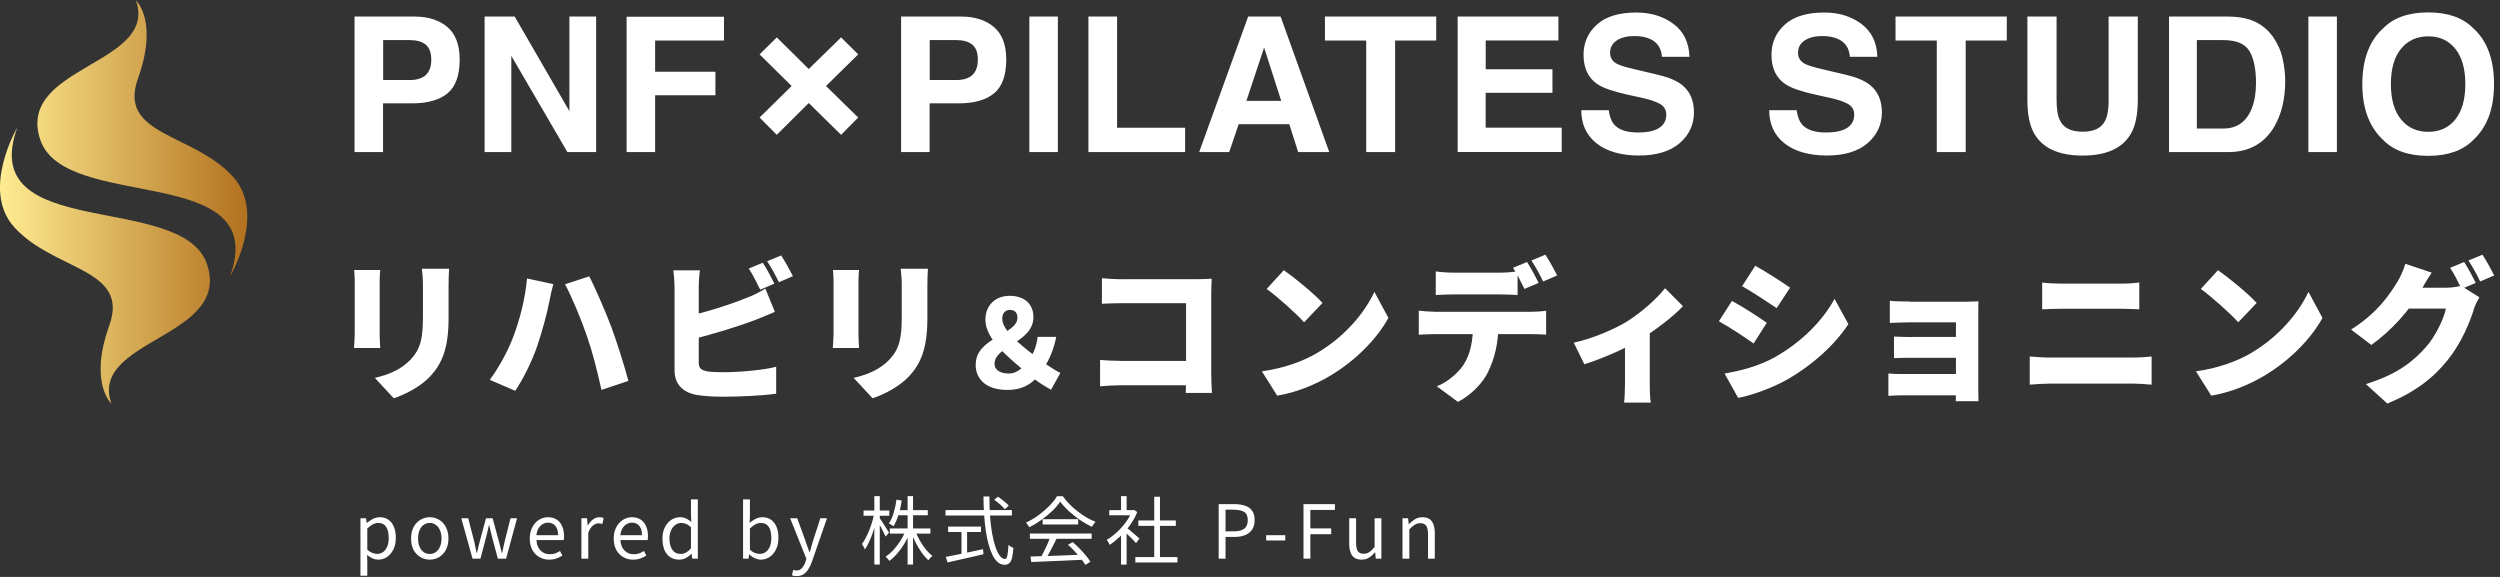
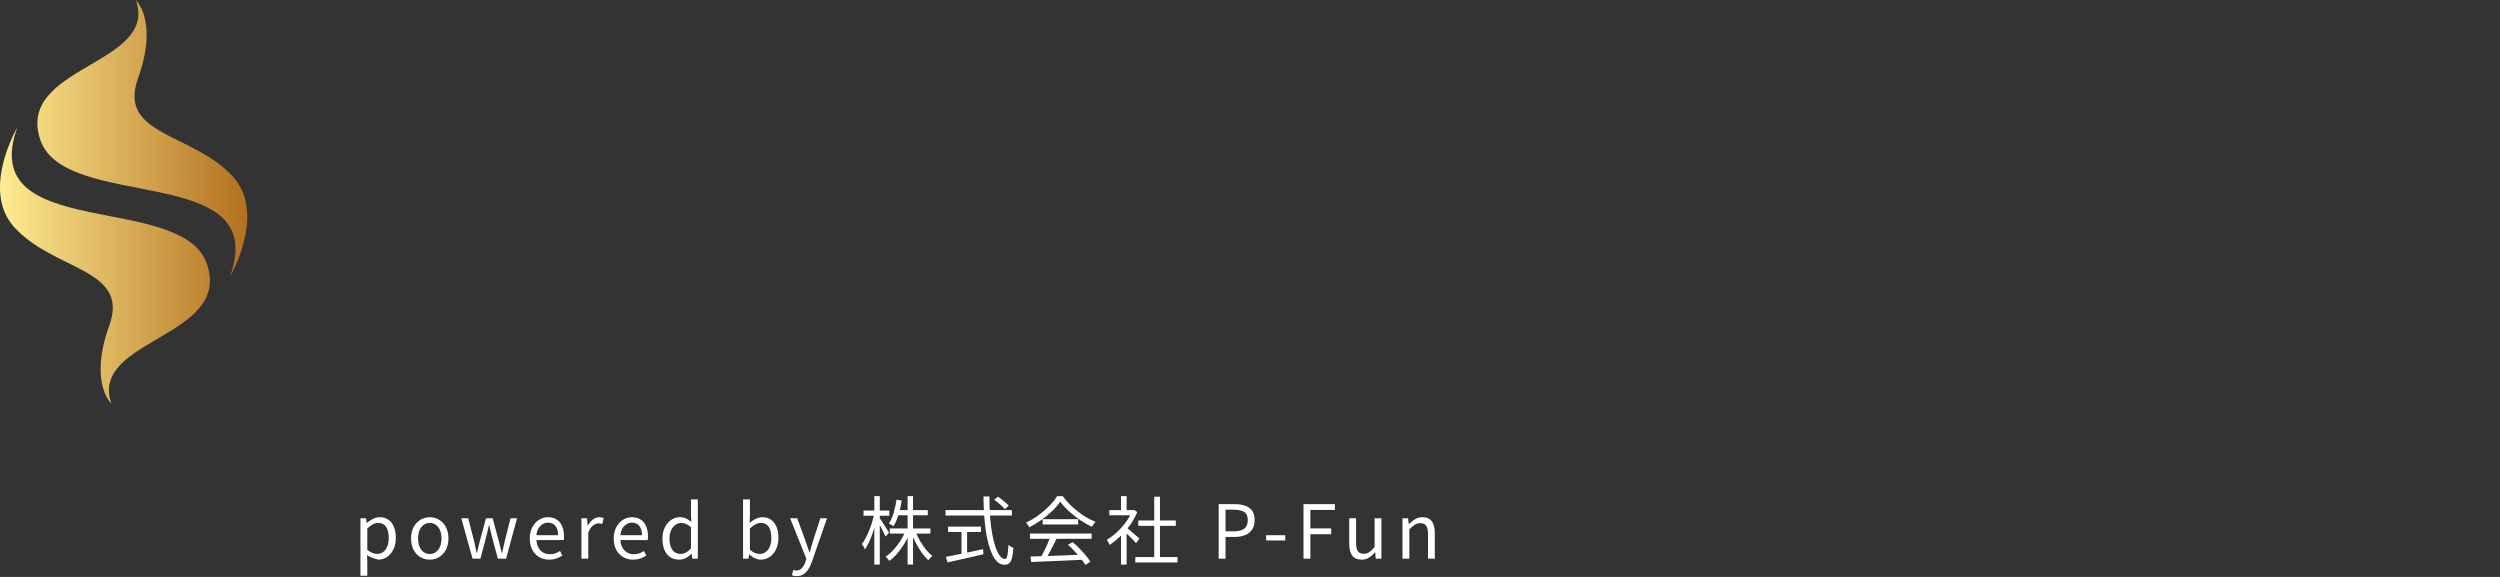
<svg xmlns="http://www.w3.org/2000/svg" width="403" height="93" viewBox="0 0 403 93" fill="none">
  <rect x="0" y="0" width="403" height="93" fill="#333333" stroke="none" />
-   <path d="M66.454 16.66H61.748V24.516H57.152V2.67H66.797C69.023 2.67 70.797 3.232 72.118 4.357C73.439 5.482 74.1 7.223 74.1 9.589C74.1 12.169 73.439 13.99 72.118 15.062C70.797 16.133 68.906 16.66 66.454 16.66ZM68.616 12.106C69.213 11.58 69.521 10.749 69.521 9.616C69.521 8.482 69.213 7.669 68.616 7.187C68.01 6.705 67.159 6.464 66.074 6.464H61.767V12.901H66.074C67.168 12.901 68.019 12.642 68.625 12.115L68.616 12.106ZM96.087 24.516H91.464L82.424 9V24.516H78.117V2.67H82.967L91.789 17.919V2.67H96.097V24.516H96.087ZM116.709 6.535H105.606V11.562H115.324V15.356H105.606V24.516H101.01V2.696H116.709V6.535ZM138.344 18.945L135.584 21.731L130.372 16.606L125.223 21.731L122.446 18.945L127.612 13.865L122.446 8.767L125.223 6.027L130.372 11.124L135.584 6.027L138.344 8.767L133.15 13.865L138.344 18.945ZM154.559 16.66H149.853V24.516H145.257V2.67H154.902C157.128 2.67 158.902 3.232 160.223 4.357C161.544 5.482 162.205 7.223 162.205 9.589C162.205 12.169 161.544 13.99 160.223 15.062C158.902 16.133 157.011 16.66 154.559 16.66ZM156.721 12.106C157.318 11.58 157.626 10.749 157.626 9.616C157.626 8.482 157.327 7.669 156.721 7.187C156.115 6.705 155.264 6.464 154.179 6.464H149.871V12.901H154.179C155.273 12.901 156.124 12.642 156.73 12.115L156.721 12.106ZM165.933 2.67H170.529V24.516H165.933V2.67ZM175.452 2.67H180.075V20.588H191.042V24.516H175.452V2.67ZM207.827 20.026H199.674L198.145 24.516H193.304L201.203 2.67H206.433L214.279 24.516H209.266L207.836 20.026H207.827ZM206.533 16.258L203.773 7.66L200.923 16.258H206.542H206.533ZM231.516 2.67V6.535H224.892V24.516H220.232V6.535H213.582V2.67H231.516ZM250.246 14.963H239.488V20.579H251.748V24.507H234.972V2.661H251.214V6.526H239.497V11.169H250.255V14.963H250.246ZM264.009 21.356C265.104 21.356 265.991 21.24 266.669 20.999C267.963 20.543 268.605 19.695 268.605 18.463C268.605 17.74 268.289 17.186 267.646 16.785C267.004 16.401 266 16.061 264.624 15.758L262.281 15.24C259.973 14.722 258.381 14.169 257.503 13.562C256.01 12.553 255.268 10.982 255.268 8.83C255.268 6.875 255.992 5.25 257.431 3.955C258.869 2.661 260.987 2.018 263.783 2.018C266.117 2.018 268.108 2.625 269.755 3.848C271.401 5.071 272.261 6.839 272.343 9.16H267.9C267.818 7.848 267.239 6.91 266.153 6.357C265.429 5.991 264.534 5.812 263.466 5.812C262.272 5.812 261.321 6.053 260.616 6.526C259.91 7 259.548 7.66 259.548 8.508C259.548 9.285 259.901 9.874 260.598 10.258C261.05 10.517 262.009 10.821 263.484 11.16L267.303 12.062C268.976 12.455 270.234 12.99 271.085 13.651C272.406 14.678 273.066 16.169 273.066 18.115C273.066 20.061 272.297 21.767 270.75 23.088C269.203 24.409 267.013 25.07 264.19 25.07C261.367 25.07 259.041 24.418 257.385 23.123C255.73 21.82 254.906 20.034 254.906 17.767H259.322C259.467 18.767 259.738 19.508 260.145 20.008C260.896 20.909 262.181 21.356 264.009 21.356ZM294.303 21.356C295.398 21.356 296.285 21.24 296.963 20.999C298.257 20.543 298.9 19.695 298.9 18.463C298.9 17.74 298.583 17.186 297.941 16.785C297.298 16.401 296.294 16.061 294.918 15.758L292.575 15.24C290.268 14.722 288.675 14.169 287.797 13.562C286.304 12.553 285.562 10.982 285.562 8.83C285.562 6.875 286.286 5.25 287.725 3.955C289.164 2.661 291.281 2.018 294.077 2.018C296.411 2.018 298.402 2.625 300.049 3.848C301.696 5.071 302.555 6.839 302.637 9.16H298.194C298.113 7.848 297.533 6.91 296.448 6.357C295.724 5.991 294.828 5.812 293.76 5.812C292.566 5.812 291.616 6.053 290.91 6.526C290.204 7 289.842 7.66 289.842 8.508C289.842 9.285 290.195 9.874 290.892 10.258C291.344 10.517 292.303 10.821 293.778 11.16L297.597 12.062C299.271 12.455 300.528 12.99 301.379 13.651C302.7 14.678 303.361 16.169 303.361 18.115C303.361 20.061 302.592 21.767 301.044 23.088C299.497 24.409 297.307 25.07 294.484 25.07C291.661 25.07 289.336 24.418 287.68 23.123C286.024 21.82 285.2 20.034 285.2 17.767H289.616C289.761 18.767 290.032 19.508 290.439 20.008C291.191 20.909 292.475 21.356 294.303 21.356ZM323.494 2.67V6.535H316.87V24.516H312.21V6.535H305.559V2.67H323.494ZM339.907 16.097V2.67H344.613V16.097C344.613 18.419 344.251 20.231 343.518 21.525C342.161 23.9 339.555 25.079 335.718 25.079C331.881 25.079 329.276 23.891 327.909 21.525C327.176 20.231 326.814 18.419 326.814 16.097V2.67H331.52V16.097C331.52 17.597 331.7 18.695 332.062 19.392C332.623 20.615 333.845 21.231 335.727 21.231C337.609 21.231 338.813 20.615 339.374 19.392C339.736 18.704 339.916 17.606 339.916 16.097H339.907ZM359.181 24.516H349.644V2.67H359.181C360.556 2.687 361.696 2.848 362.61 3.143C364.166 3.643 365.415 4.571 366.383 5.91C367.152 7 367.677 8.169 367.958 9.437C368.238 10.705 368.374 11.91 368.374 13.053C368.374 15.954 367.786 18.419 366.6 20.436C364.999 23.15 362.529 24.516 359.181 24.516ZM362.619 8.241C361.904 7.053 360.502 6.464 358.393 6.464H354.132V20.722H358.393C360.574 20.722 362.094 19.66 362.963 17.535C363.433 16.365 363.669 14.981 363.669 13.365C363.669 11.142 363.316 9.428 362.619 8.241ZM372.111 2.67H376.708V24.516H372.111V2.67ZM391.429 25.123C388.262 25.123 385.847 24.275 384.173 22.57C381.929 20.481 380.806 17.481 380.806 13.562C380.806 9.642 381.929 6.553 384.173 4.553C385.847 2.857 388.262 2 391.429 2C394.596 2 397.012 2.848 398.686 4.553C400.921 6.562 402.034 9.562 402.034 13.562C402.034 17.561 400.921 20.49 398.686 22.57C397.012 24.266 394.596 25.123 391.429 25.123ZM395.8 19.249C396.868 17.919 397.41 16.017 397.41 13.553C397.41 11.089 396.868 9.205 395.8 7.866C394.723 6.526 393.266 5.857 391.438 5.857C389.611 5.857 388.145 6.526 387.05 7.857C385.955 9.187 385.412 11.089 385.412 13.553C385.412 16.017 385.955 17.91 387.05 19.249C388.145 20.588 389.602 21.249 391.438 21.249C393.275 21.249 394.732 20.579 395.809 19.249H395.8Z" fill="white" />
-   <path d="M61.2 45.468V53.811C61.2 54.419 61.252 55.448 61.291 56.095H57.067C57.093 55.607 57.183 54.551 57.183 53.785V45.468C57.183 45.006 57.157 44.148 57.093 43.528H61.291C61.239 44.148 61.2 44.584 61.2 45.468ZM72.31 45.97V51.316C72.31 56.254 71.186 58.696 69.352 60.663C67.75 62.379 65.218 63.633 63.474 64.201L60.425 60.914C62.919 60.346 64.792 59.435 66.238 57.917C67.84 56.174 68.176 54.432 68.176 51.052V45.97C68.176 44.887 68.099 44.056 68.008 43.316H72.4C72.349 44.056 72.31 44.887 72.31 45.97ZM84.944 44.887L89.194 45.798C88.974 46.577 88.638 48.056 88.548 48.623C88.212 50.458 87.32 53.679 86.584 55.831C85.745 58.287 84.259 61.23 83.058 62.999L78.95 61.23C80.435 59.237 81.882 56.57 82.722 54.339C83.807 51.488 84.659 48.174 84.957 44.887H84.944ZM91.093 45.825L94.981 44.544C96.014 46.511 97.719 50.511 98.559 52.742C99.347 54.854 100.626 58.854 101.298 61.402L96.957 62.854C96.26 59.712 95.51 56.742 94.58 54.075C93.689 51.475 92.113 47.725 91.093 45.838V45.825ZM112.64 46.432V58.485C112.64 59.435 113.092 59.686 114.125 59.884C114.823 59.976 115.663 60.003 116.67 60.003C119.163 60.003 123.155 59.66 125.118 59.118V63.462C122.742 63.805 119.099 63.95 116.425 63.95C114.797 63.95 113.324 63.831 112.265 63.66C110.056 63.237 108.738 61.917 108.738 59.712V46.445C108.738 45.904 108.661 44.412 108.545 43.58H112.821C112.704 44.412 112.627 45.745 112.627 46.445L112.64 46.432ZM120.468 47.976C121.411 47.607 122.264 47.197 123.375 46.524L124.912 50.273C123.853 50.722 122.651 51.237 121.811 51.554C119.073 52.61 114.397 54.049 110.96 54.841L110.935 50.96C114.125 50.247 118.117 48.953 120.468 47.963V47.976ZM124.834 45.719L122.548 46.696C122.044 45.693 121.346 44.24 120.701 43.29L122.961 42.353C123.568 43.264 124.408 44.861 124.834 45.719ZM127.818 44.518L125.558 45.495C125.08 44.491 124.305 43.039 123.659 42.115L125.919 41.178C126.539 42.115 127.405 43.686 127.818 44.518ZM138.385 45.468V53.811C138.385 54.419 138.437 55.448 138.476 56.095H134.251C134.277 55.607 134.368 54.551 134.368 53.785V45.468C134.368 45.006 134.342 44.148 134.277 43.528H138.476C138.424 44.148 138.385 44.584 138.385 45.468ZM149.495 45.97V51.316C149.495 56.254 148.371 58.696 146.536 60.663C144.935 62.379 142.403 63.633 140.659 64.201L137.61 60.914C140.103 60.346 141.976 59.435 143.423 57.917C145.025 56.174 145.361 54.432 145.361 51.052V45.97C145.361 44.887 145.283 44.056 145.193 43.316H149.585C149.533 44.056 149.495 44.887 149.495 45.97ZM157.297 58.709C157.297 54.366 164.014 53.956 164.014 51.211C164.014 50.405 163.575 49.956 162.826 49.956C162.077 49.956 161.56 50.432 161.56 51.409C161.56 53.547 165.539 56.399 168.032 58.273C169.169 59.132 170.293 59.805 170.926 60.121L169.427 62.828C168.29 62.181 167.347 61.627 165.913 60.438C162.606 57.653 158.847 54.749 158.847 51.528C158.847 49.151 160.54 47.686 162.723 47.686C165.061 47.686 166.585 48.927 166.585 51.105C166.585 55.25 160.32 55.739 160.32 58.643C160.32 59.725 161.34 60.214 162.697 60.214C163.808 60.214 164.945 59.33 165.849 58.062C166.585 57.046 167.076 55.858 167.27 54.3H170.267C169.879 56.28 169.169 57.983 168.058 59.673C166.753 61.64 165.112 62.854 162.387 62.854C158.951 62.854 157.271 61.125 157.271 58.735L157.297 58.709ZM180.511 58.181H193.545V62.102H180.627C179.71 62.102 178.198 62.181 177.333 62.273V58.023C178.276 58.102 179.374 58.168 180.498 58.168L180.511 58.181ZM180.795 45.006H193.041C193.816 45.006 194.966 44.953 195.328 44.927C195.302 45.521 195.25 46.59 195.25 47.409V60.148C195.25 60.98 195.302 62.379 195.366 63.343H191.142C191.168 62.405 191.194 61.547 191.194 60.623V48.874H180.795C179.71 48.874 178.366 48.927 177.63 48.966V44.848C178.586 44.94 179.929 45.019 180.795 45.019V45.006ZM212.379 56.861C216.707 54.313 219.936 50.511 221.551 47.052L223.812 51.25C221.887 54.735 218.477 58.141 214.472 60.544C212.018 62.023 208.904 63.29 205.882 63.778L203.414 59.858C206.941 59.369 210.041 58.26 212.392 56.861H212.379ZM213.193 48.834L210.222 51.95C208.943 50.524 205.92 47.831 204.189 46.577L206.954 43.554C208.607 44.702 211.759 47.263 213.193 48.834ZM231.136 50.26H246.857C247.361 50.26 248.563 50.207 249.234 50.089V53.943C248.588 53.891 247.581 53.864 246.857 53.864H231.136C230.439 53.864 229.379 53.917 228.708 53.956V50.075C229.457 50.168 230.387 50.247 231.136 50.247V50.26ZM234.236 43.95H241.845C242.737 43.95 243.744 43.871 244.635 43.752V47.554C243.744 47.501 242.762 47.462 241.845 47.462H234.236C233.397 47.462 232.247 47.514 231.446 47.554V43.752C232.26 43.871 233.41 43.95 234.236 43.95ZM239.895 59.923C239.081 61.666 237.208 63.66 235.024 64.782L231.614 62.273C233.216 61.666 234.908 60.267 235.864 58.894C237.066 57.085 237.466 54.801 237.466 52.214L241.548 52.188C241.548 55.475 240.876 57.877 239.895 59.91V59.923ZM248.033 45.6L245.746 46.577C245.243 45.574 244.545 44.122 243.899 43.171L246.16 42.234C246.754 43.145 247.607 44.742 248.033 45.6ZM251.017 44.399L248.756 45.376C248.278 44.372 247.503 42.92 246.857 41.996L249.118 41.059C249.738 41.996 250.604 43.567 251.017 44.399ZM262.256 51.831C264.632 50.353 267.151 48.082 268.404 46.458L271.285 49.349C269.825 50.973 266.674 53.376 264.012 54.973C261.752 56.32 257.838 57.97 255.396 58.722L253.691 55.237C256.817 54.577 260.395 52.98 262.256 51.831ZM265.937 53.495V61.956C265.937 62.894 265.963 64.359 266.131 64.9H261.803C261.881 64.359 261.946 62.894 261.946 61.956V54.207L265.937 53.495ZM284.81 52.029L282.679 55.369C281.219 54.339 278.791 52.716 277.085 51.791L279.191 48.504C280.922 49.442 283.467 51.079 284.81 52.042V52.029ZM286.244 57.495C290.378 55.158 293.827 51.699 295.726 48.174L297.961 52.254C295.661 55.712 292.225 58.775 288.234 61.112C285.779 62.511 282.253 63.791 280.186 64.135L278.003 60.214C280.715 59.752 283.519 59.013 286.231 57.521L286.244 57.495ZM288.557 46.379L286.399 49.666C284.952 48.689 282.511 47.092 280.832 46.128L282.95 42.841C284.63 43.778 287.2 45.415 288.569 46.379H288.557ZM306.538 60.293H316.976V63.725H306.512C305.867 63.725 304.807 63.778 304.407 63.805V60.201C304.82 60.254 305.66 60.293 306.538 60.293ZM307.908 48.636H316.886C317.467 48.636 318.513 48.61 318.927 48.584C318.901 48.953 318.901 49.93 318.901 50.471V62.815C318.901 63.211 318.927 64.214 318.927 64.676H315.271C315.297 64.214 315.297 63.105 315.297 62.617V51.963H307.908C306.874 51.963 305.311 52.016 304.639 52.056V48.491C305.363 48.57 306.874 48.61 307.908 48.61V48.636ZM308.218 54.313H316.963V57.679H308.218C307.262 57.679 305.944 57.679 305.311 57.732V54.247C306.035 54.3 307.249 54.326 308.218 54.326V54.313ZM330.488 57.64H343.936C344.801 57.64 345.951 57.56 346.842 57.468V62.009C345.899 61.917 344.685 61.838 343.936 61.838H330.488C329.506 61.838 328.163 61.917 327.194 62.009V57.468C328.202 57.547 329.494 57.64 330.488 57.64ZM332.271 45.719H342.024C343.032 45.719 344.155 45.64 344.853 45.547V49.864C344.13 49.838 342.889 49.772 342.024 49.772H332.297C331.341 49.772 330.062 49.825 329.196 49.864V45.547C330.139 45.666 331.431 45.719 332.271 45.719ZM362.951 56.861C367.279 54.313 370.508 50.511 372.123 47.052L374.383 51.25C372.459 54.735 369.048 58.141 365.044 60.544C362.589 62.023 359.476 63.29 356.453 63.778L353.986 59.858C357.513 59.369 360.613 58.26 362.964 56.861H362.951ZM363.778 48.834L360.807 51.95C359.528 50.524 356.505 47.831 354.774 46.577L357.538 43.554C359.192 44.702 362.344 47.263 363.778 48.834ZM390.285 46.775C388.554 49.891 385.48 53.323 382.263 55.607L378.995 53.125C383.245 50.445 385.183 47.501 386.462 45.442C386.888 44.755 387.469 43.475 387.741 42.524L391.991 43.95C391.319 44.927 390.595 46.207 390.285 46.775ZM398.76 49.943C398.114 51.976 396.809 55.224 394.6 57.996C392.275 60.914 389.368 63.171 384.847 65.059L381.385 61.917C386.565 60.293 389.071 58.207 391.112 55.884C392.624 54.168 393.967 51.343 394.277 49.745H386.643L387.934 46.379H394.342C395.13 46.379 396.099 46.26 396.719 46.062L399.677 47.923C399.367 48.465 398.979 49.204 398.734 49.93L398.76 49.943ZM399.096 45.6L396.809 46.577C396.305 45.574 395.608 44.122 394.962 43.171L397.222 42.234C397.817 43.145 398.669 44.742 399.096 45.6ZM402.067 44.399L399.806 45.376C399.328 44.372 398.553 42.92 397.907 41.996L400.168 41.059C400.788 41.996 401.653 43.567 402.067 44.399Z" fill="white" />
  <path d="M17.62 52.474C20.948 43.212 8.692 43.713 2.279 36.601C-3.127 30.606 2.782 20.569 2.782 20.569C-3.915 39.126 29.472 30.78 33.388 42.631C37.305 54.483 14.308 54.649 17.951 65.059C17.951 65.059 14.289 61.736 17.617 52.474H17.62ZM21.915 0.059C25.558 10.469 2.561 10.635 6.477 22.486C10.394 34.338 43.781 25.991 37.084 44.548C37.084 44.548 42.993 34.512 37.587 28.517C31.174 21.405 18.917 21.903 22.246 12.643C25.574 3.381 21.912 0.059 21.912 0.059H21.915Z" fill="url(#paint0_linear_782_82)" />
-   <path d="M58.104 92.807V83.543H59.004L59.112 84.299H59.136C59.432 84.051 59.756 83.835 60.108 83.651C60.468 83.467 60.836 83.375 61.212 83.375C61.772 83.375 62.244 83.515 62.628 83.795C63.02 84.067 63.312 84.451 63.504 84.947C63.704 85.443 63.804 86.027 63.804 86.699C63.804 87.443 63.668 88.079 63.396 88.607C63.132 89.127 62.784 89.527 62.352 89.807C61.928 90.079 61.468 90.215 60.972 90.215C60.676 90.215 60.376 90.151 60.072 90.023C59.768 89.887 59.468 89.699 59.172 89.459L59.208 90.599V92.807H58.104ZM60.792 89.291C61.152 89.291 61.472 89.191 61.752 88.991C62.04 88.783 62.264 88.487 62.424 88.103C62.584 87.711 62.664 87.247 62.664 86.711C62.664 86.231 62.604 85.811 62.484 85.451C62.372 85.083 62.192 84.799 61.944 84.599C61.696 84.399 61.36 84.299 60.936 84.299C60.664 84.299 60.384 84.375 60.096 84.527C59.816 84.679 59.52 84.899 59.208 85.187V88.619C59.496 88.867 59.78 89.043 60.06 89.147C60.34 89.243 60.584 89.291 60.792 89.291ZM69.277 90.215C68.749 90.215 68.253 90.083 67.789 89.819C67.325 89.547 66.953 89.159 66.673 88.655C66.401 88.143 66.265 87.527 66.265 86.807C66.265 86.079 66.401 85.463 66.673 84.959C66.953 84.447 67.325 84.055 67.789 83.783C68.253 83.511 68.749 83.375 69.277 83.375C69.677 83.375 70.057 83.451 70.417 83.603C70.785 83.755 71.109 83.979 71.389 84.275C71.669 84.571 71.889 84.931 72.049 85.355C72.209 85.779 72.289 86.263 72.289 86.807C72.289 87.527 72.149 88.143 71.869 88.655C71.589 89.159 71.221 89.547 70.765 89.819C70.309 90.083 69.813 90.215 69.277 90.215ZM69.277 89.303C69.653 89.303 69.981 89.199 70.261 88.991C70.549 88.783 70.773 88.491 70.933 88.115C71.093 87.739 71.173 87.303 71.173 86.807C71.173 86.303 71.093 85.863 70.933 85.487C70.773 85.111 70.549 84.819 70.261 84.611C69.981 84.403 69.653 84.299 69.277 84.299C68.901 84.299 68.569 84.403 68.281 84.611C68.001 84.819 67.781 85.111 67.621 85.487C67.469 85.863 67.393 86.303 67.393 86.807C67.393 87.303 67.469 87.739 67.621 88.115C67.781 88.491 68.001 88.783 68.281 88.991C68.569 89.199 68.901 89.303 69.277 89.303ZM76.173 90.059L74.361 83.543H75.477L76.449 87.311C76.521 87.623 76.585 87.927 76.641 88.223C76.705 88.519 76.769 88.819 76.833 89.123H76.893C76.965 88.819 77.033 88.519 77.097 88.223C77.169 87.927 77.245 87.623 77.325 87.311L78.345 83.543H79.413L80.433 87.311C80.513 87.623 80.589 87.927 80.661 88.223C80.741 88.519 80.817 88.819 80.889 89.123H80.949C81.013 88.819 81.077 88.519 81.141 88.223C81.205 87.927 81.273 87.623 81.345 87.311L82.293 83.543H83.349L81.585 90.059H80.253L79.317 86.543C79.237 86.239 79.161 85.935 79.089 85.631C79.017 85.319 78.945 84.999 78.873 84.671H78.813C78.741 84.999 78.669 85.319 78.597 85.631C78.533 85.943 78.457 86.255 78.369 86.567L77.445 90.059H76.173ZM88.52 90.215C87.936 90.215 87.408 90.079 86.936 89.807C86.464 89.535 86.088 89.147 85.808 88.643C85.536 88.131 85.4 87.519 85.4 86.807C85.4 86.271 85.48 85.795 85.64 85.379C85.8 84.955 86.016 84.595 86.288 84.299C86.568 83.995 86.884 83.767 87.236 83.615C87.588 83.455 87.948 83.375 88.316 83.375C88.876 83.375 89.348 83.499 89.732 83.747C90.116 83.995 90.408 84.351 90.608 84.815C90.816 85.271 90.92 85.811 90.92 86.435C90.92 86.555 90.916 86.667 90.908 86.771C90.9 86.875 90.888 86.971 90.872 87.059H86.48C86.504 87.523 86.608 87.927 86.792 88.271C86.984 88.607 87.236 88.871 87.548 89.063C87.86 89.247 88.224 89.339 88.64 89.339C88.96 89.339 89.248 89.295 89.504 89.207C89.768 89.111 90.024 88.983 90.272 88.823L90.656 89.555C90.376 89.739 90.06 89.895 89.708 90.023C89.356 90.151 88.96 90.215 88.52 90.215ZM86.468 86.279H89.96C89.96 85.623 89.816 85.123 89.528 84.779C89.248 84.427 88.852 84.251 88.34 84.251C88.036 84.251 87.748 84.331 87.476 84.491C87.212 84.651 86.988 84.879 86.804 85.175C86.628 85.471 86.516 85.839 86.468 86.279ZM93.724 90.059V83.543H94.624L94.732 84.731H94.756C94.98 84.315 95.252 83.987 95.572 83.747C95.9 83.499 96.244 83.375 96.604 83.375C96.756 83.375 96.884 83.387 96.988 83.411C97.1 83.427 97.204 83.463 97.3 83.519L97.096 84.467C96.984 84.435 96.884 84.411 96.796 84.395C96.708 84.371 96.596 84.359 96.46 84.359C96.196 84.359 95.912 84.475 95.608 84.707C95.304 84.931 95.044 85.319 94.828 85.871V90.059H93.724ZM102.053 90.215C101.469 90.215 100.941 90.079 100.469 89.807C99.997 89.535 99.621 89.147 99.341 88.643C99.069 88.131 98.933 87.519 98.933 86.807C98.933 86.271 99.013 85.795 99.173 85.379C99.333 84.955 99.549 84.595 99.821 84.299C100.101 83.995 100.417 83.767 100.769 83.615C101.121 83.455 101.481 83.375 101.849 83.375C102.409 83.375 102.881 83.499 103.265 83.747C103.649 83.995 103.941 84.351 104.141 84.815C104.349 85.271 104.453 85.811 104.453 86.435C104.453 86.555 104.449 86.667 104.441 86.771C104.433 86.875 104.421 86.971 104.405 87.059H100.013C100.037 87.523 100.141 87.927 100.325 88.271C100.517 88.607 100.769 88.871 101.081 89.063C101.393 89.247 101.757 89.339 102.173 89.339C102.493 89.339 102.781 89.295 103.037 89.207C103.301 89.111 103.557 88.983 103.805 88.823L104.189 89.555C103.909 89.739 103.593 89.895 103.241 90.023C102.889 90.151 102.493 90.215 102.053 90.215ZM100.001 86.279H103.493C103.493 85.623 103.349 85.123 103.061 84.779C102.781 84.427 102.385 84.251 101.873 84.251C101.569 84.251 101.281 84.331 101.009 84.491C100.745 84.651 100.521 84.879 100.337 85.175C100.161 85.471 100.049 85.839 100.001 86.279ZM109.477 90.215C108.933 90.215 108.457 90.083 108.049 89.819C107.649 89.555 107.337 89.171 107.113 88.667C106.897 88.155 106.789 87.535 106.789 86.807C106.789 86.103 106.921 85.495 107.185 84.983C107.449 84.471 107.793 84.075 108.217 83.795C108.649 83.515 109.113 83.375 109.609 83.375C109.993 83.375 110.321 83.443 110.593 83.579C110.873 83.707 111.157 83.891 111.445 84.131L111.385 83.015V80.507H112.489V90.059H111.589L111.493 89.291H111.457C111.201 89.547 110.905 89.767 110.569 89.951C110.233 90.127 109.869 90.215 109.477 90.215ZM109.717 89.291C110.021 89.291 110.309 89.219 110.581 89.075C110.853 88.923 111.121 88.699 111.385 88.403V84.983C111.113 84.735 110.849 84.559 110.593 84.455C110.337 84.351 110.073 84.299 109.801 84.299C109.457 84.299 109.141 84.407 108.853 84.623C108.573 84.831 108.345 85.123 108.169 85.499C108.001 85.867 107.917 86.299 107.917 86.795C107.917 87.315 107.989 87.763 108.133 88.139C108.277 88.515 108.481 88.803 108.745 89.003C109.017 89.195 109.341 89.291 109.717 89.291ZM122.65 90.215C122.354 90.215 122.042 90.143 121.714 89.999C121.386 89.855 121.082 89.651 120.802 89.387H120.754L120.658 90.059H119.782V80.507H120.886V83.123L120.838 84.287C121.134 84.031 121.458 83.815 121.81 83.639C122.162 83.463 122.522 83.375 122.89 83.375C123.45 83.375 123.922 83.515 124.306 83.795C124.69 84.067 124.982 84.451 125.182 84.947C125.382 85.443 125.482 86.027 125.482 86.699C125.482 87.435 125.346 88.067 125.074 88.595C124.81 89.123 124.462 89.527 124.03 89.807C123.606 90.079 123.146 90.215 122.65 90.215ZM122.47 89.291C122.83 89.291 123.15 89.191 123.43 88.991C123.718 88.783 123.942 88.487 124.102 88.103C124.262 87.711 124.342 87.247 124.342 86.711C124.342 86.231 124.282 85.811 124.162 85.451C124.05 85.083 123.87 84.799 123.622 84.599C123.374 84.399 123.038 84.299 122.614 84.299C122.342 84.299 122.062 84.375 121.774 84.527C121.486 84.679 121.19 84.899 120.886 85.187V88.619C121.166 88.867 121.446 89.043 121.726 89.147C122.014 89.243 122.262 89.291 122.47 89.291ZM128.426 92.867C128.274 92.867 128.134 92.855 128.006 92.831C127.878 92.807 127.762 92.775 127.658 92.735L127.874 91.859C127.938 91.883 128.014 91.907 128.102 91.931C128.19 91.955 128.282 91.967 128.378 91.967C128.746 91.967 129.046 91.831 129.278 91.559C129.518 91.295 129.706 90.963 129.842 90.563L129.986 90.071L127.37 83.543H128.51L129.83 87.155C129.934 87.443 130.038 87.747 130.142 88.067C130.254 88.387 130.366 88.699 130.478 89.003H130.538C130.626 88.699 130.714 88.391 130.802 88.079C130.898 87.759 130.986 87.451 131.066 87.155L132.242 83.543H133.31L130.862 90.611C130.71 91.035 130.526 91.415 130.31 91.751C130.094 92.095 129.834 92.367 129.53 92.567C129.226 92.767 128.858 92.867 128.426 92.867ZM143.439 85.187H149.979V86.015H143.439V85.187ZM144.603 82.235H149.559V83.063H144.603V82.235ZM146.307 79.979H147.183V91.007H146.307V79.979ZM145.971 85.571L146.691 85.799C146.451 86.423 146.155 87.027 145.803 87.611C145.451 88.195 145.067 88.727 144.651 89.207C144.243 89.687 143.815 90.091 143.367 90.419C143.319 90.347 143.259 90.267 143.187 90.179C143.115 90.091 143.039 90.007 142.959 89.927C142.887 89.847 142.819 89.779 142.755 89.723C143.187 89.451 143.607 89.095 144.015 88.655C144.423 88.215 144.795 87.731 145.131 87.203C145.475 86.667 145.755 86.123 145.971 85.571ZM147.567 85.619C147.759 86.131 147.999 86.643 148.287 87.155C148.583 87.667 148.903 88.139 149.247 88.571C149.599 88.995 149.951 89.347 150.303 89.627C150.239 89.675 150.163 89.739 150.075 89.819C149.995 89.899 149.915 89.983 149.835 90.071C149.763 90.159 149.703 90.243 149.655 90.323C149.295 89.995 148.943 89.591 148.599 89.111C148.255 88.631 147.935 88.107 147.639 87.539C147.351 86.971 147.107 86.403 146.907 85.835L147.567 85.619ZM144.519 80.543L145.359 80.687C145.239 81.479 145.067 82.239 144.843 82.967C144.619 83.695 144.347 84.315 144.027 84.827C143.971 84.787 143.899 84.739 143.811 84.683C143.723 84.619 143.631 84.559 143.535 84.503C143.447 84.447 143.363 84.407 143.283 84.383C143.611 83.903 143.871 83.327 144.063 82.655C144.263 81.975 144.415 81.271 144.519 80.543ZM139.203 82.295H143.355V83.135H139.203V82.295ZM140.943 79.979H141.819V91.007H140.943V79.979ZM140.919 82.835L141.459 83.027C141.363 83.523 141.243 84.031 141.099 84.551C140.955 85.063 140.795 85.571 140.619 86.075C140.443 86.571 140.251 87.035 140.043 87.467C139.843 87.899 139.635 88.267 139.419 88.571C139.395 88.483 139.355 88.387 139.299 88.283C139.243 88.171 139.183 88.063 139.119 87.959C139.055 87.855 138.995 87.767 138.939 87.695C139.147 87.431 139.347 87.111 139.539 86.735C139.739 86.359 139.927 85.951 140.103 85.511C140.287 85.071 140.447 84.623 140.583 84.167C140.719 83.703 140.831 83.259 140.919 82.835ZM141.771 83.483C141.843 83.571 141.951 83.723 142.095 83.939C142.239 84.155 142.391 84.395 142.551 84.659C142.719 84.915 142.871 85.155 143.007 85.379C143.151 85.595 143.251 85.751 143.307 85.847L142.767 86.495C142.695 86.335 142.595 86.135 142.467 85.895C142.347 85.647 142.215 85.387 142.071 85.115C141.927 84.843 141.787 84.591 141.651 84.359C141.523 84.127 141.419 83.947 141.339 83.819L141.771 83.483ZM160.263 80.567L160.875 80.063C161.075 80.199 161.287 80.355 161.511 80.531C161.735 80.699 161.943 80.871 162.135 81.047C162.335 81.215 162.495 81.371 162.615 81.515L161.991 82.079C161.871 81.935 161.715 81.775 161.523 81.599C161.339 81.415 161.135 81.235 160.911 81.059C160.695 80.875 160.479 80.711 160.263 80.567ZM152.415 82.223H163.119V83.099H152.415V82.223ZM152.835 84.887H158.139V85.763H152.835V84.887ZM154.995 85.355H155.895V89.639H154.995V85.355ZM152.463 89.771C152.943 89.675 153.507 89.563 154.155 89.435C154.811 89.299 155.507 89.155 156.243 89.003C156.987 88.843 157.727 88.683 158.463 88.523L158.535 89.339C157.855 89.499 157.167 89.659 156.471 89.819C155.783 89.979 155.119 90.131 154.479 90.275C153.839 90.419 153.263 90.547 152.751 90.659L152.463 89.771ZM158.535 80.027H159.495C159.487 81.139 159.519 82.199 159.591 83.207C159.671 84.215 159.783 85.139 159.927 85.979C160.079 86.819 160.259 87.547 160.467 88.163C160.683 88.779 160.919 89.259 161.175 89.603C161.439 89.939 161.719 90.107 162.015 90.107C162.183 90.107 162.307 89.927 162.387 89.567C162.467 89.207 162.527 88.627 162.567 87.827C162.663 87.923 162.787 88.019 162.939 88.115C163.091 88.211 163.231 88.283 163.359 88.331C163.311 89.027 163.235 89.571 163.131 89.963C163.027 90.355 162.879 90.631 162.687 90.791C162.503 90.959 162.255 91.043 161.943 91.043C161.543 91.043 161.179 90.907 160.851 90.635C160.531 90.363 160.247 89.979 159.999 89.483C159.751 88.979 159.535 88.391 159.351 87.719C159.167 87.039 159.015 86.291 158.895 85.475C158.783 84.651 158.695 83.779 158.631 82.859C158.575 81.939 158.543 80.995 158.535 80.027ZM166.119 89.711C166.823 89.687 167.639 89.663 168.567 89.639C169.503 89.607 170.495 89.571 171.543 89.531C172.591 89.491 173.635 89.447 174.675 89.399L174.651 90.227C173.643 90.275 172.627 90.323 171.603 90.371C170.579 90.419 169.607 90.459 168.687 90.491C167.767 90.531 166.951 90.567 166.239 90.599L166.119 89.711ZM166.023 86.003H175.971V86.855H166.023V86.003ZM168.075 83.699H173.799V84.539H168.075V83.699ZM169.311 86.543L170.319 86.831C170.135 87.207 169.935 87.607 169.719 88.031C169.511 88.447 169.299 88.851 169.083 89.243C168.875 89.635 168.671 89.983 168.471 90.287L167.679 90.011C167.871 89.699 168.067 89.339 168.267 88.931C168.475 88.523 168.671 88.111 168.855 87.695C169.039 87.271 169.191 86.887 169.311 86.543ZM172.155 87.815L172.923 87.395C173.299 87.707 173.667 88.051 174.027 88.427C174.395 88.803 174.731 89.175 175.035 89.543C175.339 89.911 175.583 90.247 175.767 90.551L174.963 91.055C174.779 90.751 174.535 90.411 174.231 90.035C173.927 89.651 173.595 89.263 173.235 88.871C172.883 88.479 172.523 88.127 172.155 87.815ZM170.907 80.867C170.587 81.347 170.163 81.843 169.635 82.355C169.115 82.859 168.535 83.339 167.895 83.795C167.263 84.251 166.607 84.651 165.927 84.995C165.887 84.915 165.835 84.831 165.771 84.743C165.715 84.655 165.651 84.567 165.579 84.479C165.515 84.391 165.451 84.315 165.387 84.251C166.083 83.923 166.751 83.527 167.391 83.063C168.039 82.591 168.623 82.091 169.143 81.563C169.671 81.027 170.087 80.503 170.391 79.991H171.327C171.647 80.439 172.011 80.871 172.419 81.287C172.827 81.695 173.263 82.079 173.727 82.439C174.191 82.799 174.663 83.123 175.143 83.411C175.631 83.691 176.115 83.927 176.595 84.119C176.491 84.231 176.387 84.363 176.283 84.515C176.187 84.659 176.095 84.795 176.007 84.923C175.391 84.627 174.759 84.263 174.111 83.831C173.471 83.391 172.871 82.915 172.311 82.403C171.751 81.891 171.283 81.379 170.907 80.867ZM183.015 89.795H189.807V90.671H183.015V89.795ZM183.495 83.903H189.543V84.767H183.495V83.903ZM186.063 80.075H186.987V90.215H186.063V80.075ZM178.815 82.235H182.799V83.063H178.815V82.235ZM180.711 85.823L181.611 84.767V91.019H180.711V85.823ZM180.711 79.979H181.611V82.643H180.711V79.979ZM181.527 84.995C181.631 85.067 181.783 85.187 181.983 85.355C182.183 85.523 182.399 85.707 182.631 85.907C182.863 86.099 183.075 86.279 183.267 86.447C183.459 86.615 183.595 86.739 183.675 86.819L183.123 87.551C183.019 87.423 182.875 87.263 182.691 87.071C182.507 86.879 182.307 86.679 182.091 86.471C181.883 86.263 181.683 86.071 181.491 85.895C181.299 85.711 181.139 85.567 181.011 85.463L181.527 84.995ZM182.463 82.235H182.655L182.823 82.199L183.327 82.535C183.031 83.271 182.643 83.975 182.163 84.647C181.683 85.311 181.155 85.915 180.579 86.459C180.011 87.003 179.443 87.463 178.875 87.839C178.843 87.751 178.799 87.655 178.743 87.551C178.687 87.447 178.627 87.347 178.563 87.251C178.507 87.155 178.455 87.079 178.407 87.023C178.951 86.703 179.487 86.303 180.015 85.823C180.543 85.335 181.023 84.799 181.455 84.215C181.895 83.623 182.231 83.023 182.463 82.415V82.235ZM196.451 90.059V81.263H198.959C199.615 81.263 200.191 81.347 200.687 81.515C201.183 81.675 201.567 81.943 201.839 82.319C202.111 82.695 202.247 83.203 202.247 83.843C202.247 84.459 202.111 84.967 201.839 85.367C201.567 85.767 201.187 86.067 200.699 86.267C200.211 86.459 199.647 86.555 199.007 86.555H197.555V90.059H196.451ZM197.555 85.655H198.863C199.631 85.655 200.203 85.511 200.579 85.223C200.955 84.935 201.143 84.475 201.143 83.843C201.143 83.203 200.947 82.763 200.555 82.523C200.171 82.283 199.591 82.163 198.815 82.163H197.555V85.655ZM204.104 87.119V86.279H207.188V87.119H204.104ZM210.125 90.059V81.263H215.189V82.199H211.229V85.175H214.589V86.111H211.229V90.059H210.125ZM219.5 90.215C218.812 90.215 218.304 89.999 217.976 89.567C217.656 89.135 217.496 88.503 217.496 87.671V83.543H218.6V87.539C218.6 88.139 218.696 88.579 218.888 88.859C219.08 89.131 219.392 89.267 219.824 89.267C220.16 89.267 220.46 89.179 220.724 89.003C220.988 88.827 221.276 88.547 221.588 88.163V83.543H222.68V90.059H221.768L221.684 89.039H221.648C221.344 89.391 221.02 89.675 220.676 89.891C220.34 90.107 219.948 90.215 219.5 90.215ZM226.081 90.059V83.543H226.981L227.089 84.491H227.113C227.425 84.179 227.753 83.915 228.097 83.699C228.449 83.483 228.849 83.375 229.297 83.375C229.985 83.375 230.489 83.595 230.809 84.035C231.129 84.467 231.289 85.099 231.289 85.931V90.059H230.197V86.075C230.197 85.459 230.097 85.015 229.897 84.743C229.705 84.471 229.393 84.335 228.961 84.335C228.625 84.335 228.325 84.419 228.061 84.587C227.797 84.755 227.505 85.003 227.185 85.331V90.059H226.081Z" fill="white" />
+   <path d="M58.104 92.807V83.543H59.004L59.112 84.299H59.136C59.432 84.051 59.756 83.835 60.108 83.651C60.468 83.467 60.836 83.375 61.212 83.375C61.772 83.375 62.244 83.515 62.628 83.795C63.02 84.067 63.312 84.451 63.504 84.947C63.704 85.443 63.804 86.027 63.804 86.699C63.804 87.443 63.668 88.079 63.396 88.607C63.132 89.127 62.784 89.527 62.352 89.807C61.928 90.079 61.468 90.215 60.972 90.215C59.768 89.887 59.468 89.699 59.172 89.459L59.208 90.599V92.807H58.104ZM60.792 89.291C61.152 89.291 61.472 89.191 61.752 88.991C62.04 88.783 62.264 88.487 62.424 88.103C62.584 87.711 62.664 87.247 62.664 86.711C62.664 86.231 62.604 85.811 62.484 85.451C62.372 85.083 62.192 84.799 61.944 84.599C61.696 84.399 61.36 84.299 60.936 84.299C60.664 84.299 60.384 84.375 60.096 84.527C59.816 84.679 59.52 84.899 59.208 85.187V88.619C59.496 88.867 59.78 89.043 60.06 89.147C60.34 89.243 60.584 89.291 60.792 89.291ZM69.277 90.215C68.749 90.215 68.253 90.083 67.789 89.819C67.325 89.547 66.953 89.159 66.673 88.655C66.401 88.143 66.265 87.527 66.265 86.807C66.265 86.079 66.401 85.463 66.673 84.959C66.953 84.447 67.325 84.055 67.789 83.783C68.253 83.511 68.749 83.375 69.277 83.375C69.677 83.375 70.057 83.451 70.417 83.603C70.785 83.755 71.109 83.979 71.389 84.275C71.669 84.571 71.889 84.931 72.049 85.355C72.209 85.779 72.289 86.263 72.289 86.807C72.289 87.527 72.149 88.143 71.869 88.655C71.589 89.159 71.221 89.547 70.765 89.819C70.309 90.083 69.813 90.215 69.277 90.215ZM69.277 89.303C69.653 89.303 69.981 89.199 70.261 88.991C70.549 88.783 70.773 88.491 70.933 88.115C71.093 87.739 71.173 87.303 71.173 86.807C71.173 86.303 71.093 85.863 70.933 85.487C70.773 85.111 70.549 84.819 70.261 84.611C69.981 84.403 69.653 84.299 69.277 84.299C68.901 84.299 68.569 84.403 68.281 84.611C68.001 84.819 67.781 85.111 67.621 85.487C67.469 85.863 67.393 86.303 67.393 86.807C67.393 87.303 67.469 87.739 67.621 88.115C67.781 88.491 68.001 88.783 68.281 88.991C68.569 89.199 68.901 89.303 69.277 89.303ZM76.173 90.059L74.361 83.543H75.477L76.449 87.311C76.521 87.623 76.585 87.927 76.641 88.223C76.705 88.519 76.769 88.819 76.833 89.123H76.893C76.965 88.819 77.033 88.519 77.097 88.223C77.169 87.927 77.245 87.623 77.325 87.311L78.345 83.543H79.413L80.433 87.311C80.513 87.623 80.589 87.927 80.661 88.223C80.741 88.519 80.817 88.819 80.889 89.123H80.949C81.013 88.819 81.077 88.519 81.141 88.223C81.205 87.927 81.273 87.623 81.345 87.311L82.293 83.543H83.349L81.585 90.059H80.253L79.317 86.543C79.237 86.239 79.161 85.935 79.089 85.631C79.017 85.319 78.945 84.999 78.873 84.671H78.813C78.741 84.999 78.669 85.319 78.597 85.631C78.533 85.943 78.457 86.255 78.369 86.567L77.445 90.059H76.173ZM88.52 90.215C87.936 90.215 87.408 90.079 86.936 89.807C86.464 89.535 86.088 89.147 85.808 88.643C85.536 88.131 85.4 87.519 85.4 86.807C85.4 86.271 85.48 85.795 85.64 85.379C85.8 84.955 86.016 84.595 86.288 84.299C86.568 83.995 86.884 83.767 87.236 83.615C87.588 83.455 87.948 83.375 88.316 83.375C88.876 83.375 89.348 83.499 89.732 83.747C90.116 83.995 90.408 84.351 90.608 84.815C90.816 85.271 90.92 85.811 90.92 86.435C90.92 86.555 90.916 86.667 90.908 86.771C90.9 86.875 90.888 86.971 90.872 87.059H86.48C86.504 87.523 86.608 87.927 86.792 88.271C86.984 88.607 87.236 88.871 87.548 89.063C87.86 89.247 88.224 89.339 88.64 89.339C88.96 89.339 89.248 89.295 89.504 89.207C89.768 89.111 90.024 88.983 90.272 88.823L90.656 89.555C90.376 89.739 90.06 89.895 89.708 90.023C89.356 90.151 88.96 90.215 88.52 90.215ZM86.468 86.279H89.96C89.96 85.623 89.816 85.123 89.528 84.779C89.248 84.427 88.852 84.251 88.34 84.251C88.036 84.251 87.748 84.331 87.476 84.491C87.212 84.651 86.988 84.879 86.804 85.175C86.628 85.471 86.516 85.839 86.468 86.279ZM93.724 90.059V83.543H94.624L94.732 84.731H94.756C94.98 84.315 95.252 83.987 95.572 83.747C95.9 83.499 96.244 83.375 96.604 83.375C96.756 83.375 96.884 83.387 96.988 83.411C97.1 83.427 97.204 83.463 97.3 83.519L97.096 84.467C96.984 84.435 96.884 84.411 96.796 84.395C96.708 84.371 96.596 84.359 96.46 84.359C96.196 84.359 95.912 84.475 95.608 84.707C95.304 84.931 95.044 85.319 94.828 85.871V90.059H93.724ZM102.053 90.215C101.469 90.215 100.941 90.079 100.469 89.807C99.997 89.535 99.621 89.147 99.341 88.643C99.069 88.131 98.933 87.519 98.933 86.807C98.933 86.271 99.013 85.795 99.173 85.379C99.333 84.955 99.549 84.595 99.821 84.299C100.101 83.995 100.417 83.767 100.769 83.615C101.121 83.455 101.481 83.375 101.849 83.375C102.409 83.375 102.881 83.499 103.265 83.747C103.649 83.995 103.941 84.351 104.141 84.815C104.349 85.271 104.453 85.811 104.453 86.435C104.453 86.555 104.449 86.667 104.441 86.771C104.433 86.875 104.421 86.971 104.405 87.059H100.013C100.037 87.523 100.141 87.927 100.325 88.271C100.517 88.607 100.769 88.871 101.081 89.063C101.393 89.247 101.757 89.339 102.173 89.339C102.493 89.339 102.781 89.295 103.037 89.207C103.301 89.111 103.557 88.983 103.805 88.823L104.189 89.555C103.909 89.739 103.593 89.895 103.241 90.023C102.889 90.151 102.493 90.215 102.053 90.215ZM100.001 86.279H103.493C103.493 85.623 103.349 85.123 103.061 84.779C102.781 84.427 102.385 84.251 101.873 84.251C101.569 84.251 101.281 84.331 101.009 84.491C100.745 84.651 100.521 84.879 100.337 85.175C100.161 85.471 100.049 85.839 100.001 86.279ZM109.477 90.215C108.933 90.215 108.457 90.083 108.049 89.819C107.649 89.555 107.337 89.171 107.113 88.667C106.897 88.155 106.789 87.535 106.789 86.807C106.789 86.103 106.921 85.495 107.185 84.983C107.449 84.471 107.793 84.075 108.217 83.795C108.649 83.515 109.113 83.375 109.609 83.375C109.993 83.375 110.321 83.443 110.593 83.579C110.873 83.707 111.157 83.891 111.445 84.131L111.385 83.015V80.507H112.489V90.059H111.589L111.493 89.291H111.457C111.201 89.547 110.905 89.767 110.569 89.951C110.233 90.127 109.869 90.215 109.477 90.215ZM109.717 89.291C110.021 89.291 110.309 89.219 110.581 89.075C110.853 88.923 111.121 88.699 111.385 88.403V84.983C111.113 84.735 110.849 84.559 110.593 84.455C110.337 84.351 110.073 84.299 109.801 84.299C109.457 84.299 109.141 84.407 108.853 84.623C108.573 84.831 108.345 85.123 108.169 85.499C108.001 85.867 107.917 86.299 107.917 86.795C107.917 87.315 107.989 87.763 108.133 88.139C108.277 88.515 108.481 88.803 108.745 89.003C109.017 89.195 109.341 89.291 109.717 89.291ZM122.65 90.215C122.354 90.215 122.042 90.143 121.714 89.999C121.386 89.855 121.082 89.651 120.802 89.387H120.754L120.658 90.059H119.782V80.507H120.886V83.123L120.838 84.287C121.134 84.031 121.458 83.815 121.81 83.639C122.162 83.463 122.522 83.375 122.89 83.375C123.45 83.375 123.922 83.515 124.306 83.795C124.69 84.067 124.982 84.451 125.182 84.947C125.382 85.443 125.482 86.027 125.482 86.699C125.482 87.435 125.346 88.067 125.074 88.595C124.81 89.123 124.462 89.527 124.03 89.807C123.606 90.079 123.146 90.215 122.65 90.215ZM122.47 89.291C122.83 89.291 123.15 89.191 123.43 88.991C123.718 88.783 123.942 88.487 124.102 88.103C124.262 87.711 124.342 87.247 124.342 86.711C124.342 86.231 124.282 85.811 124.162 85.451C124.05 85.083 123.87 84.799 123.622 84.599C123.374 84.399 123.038 84.299 122.614 84.299C122.342 84.299 122.062 84.375 121.774 84.527C121.486 84.679 121.19 84.899 120.886 85.187V88.619C121.166 88.867 121.446 89.043 121.726 89.147C122.014 89.243 122.262 89.291 122.47 89.291ZM128.426 92.867C128.274 92.867 128.134 92.855 128.006 92.831C127.878 92.807 127.762 92.775 127.658 92.735L127.874 91.859C127.938 91.883 128.014 91.907 128.102 91.931C128.19 91.955 128.282 91.967 128.378 91.967C128.746 91.967 129.046 91.831 129.278 91.559C129.518 91.295 129.706 90.963 129.842 90.563L129.986 90.071L127.37 83.543H128.51L129.83 87.155C129.934 87.443 130.038 87.747 130.142 88.067C130.254 88.387 130.366 88.699 130.478 89.003H130.538C130.626 88.699 130.714 88.391 130.802 88.079C130.898 87.759 130.986 87.451 131.066 87.155L132.242 83.543H133.31L130.862 90.611C130.71 91.035 130.526 91.415 130.31 91.751C130.094 92.095 129.834 92.367 129.53 92.567C129.226 92.767 128.858 92.867 128.426 92.867ZM143.439 85.187H149.979V86.015H143.439V85.187ZM144.603 82.235H149.559V83.063H144.603V82.235ZM146.307 79.979H147.183V91.007H146.307V79.979ZM145.971 85.571L146.691 85.799C146.451 86.423 146.155 87.027 145.803 87.611C145.451 88.195 145.067 88.727 144.651 89.207C144.243 89.687 143.815 90.091 143.367 90.419C143.319 90.347 143.259 90.267 143.187 90.179C143.115 90.091 143.039 90.007 142.959 89.927C142.887 89.847 142.819 89.779 142.755 89.723C143.187 89.451 143.607 89.095 144.015 88.655C144.423 88.215 144.795 87.731 145.131 87.203C145.475 86.667 145.755 86.123 145.971 85.571ZM147.567 85.619C147.759 86.131 147.999 86.643 148.287 87.155C148.583 87.667 148.903 88.139 149.247 88.571C149.599 88.995 149.951 89.347 150.303 89.627C150.239 89.675 150.163 89.739 150.075 89.819C149.995 89.899 149.915 89.983 149.835 90.071C149.763 90.159 149.703 90.243 149.655 90.323C149.295 89.995 148.943 89.591 148.599 89.111C148.255 88.631 147.935 88.107 147.639 87.539C147.351 86.971 147.107 86.403 146.907 85.835L147.567 85.619ZM144.519 80.543L145.359 80.687C145.239 81.479 145.067 82.239 144.843 82.967C144.619 83.695 144.347 84.315 144.027 84.827C143.971 84.787 143.899 84.739 143.811 84.683C143.723 84.619 143.631 84.559 143.535 84.503C143.447 84.447 143.363 84.407 143.283 84.383C143.611 83.903 143.871 83.327 144.063 82.655C144.263 81.975 144.415 81.271 144.519 80.543ZM139.203 82.295H143.355V83.135H139.203V82.295ZM140.943 79.979H141.819V91.007H140.943V79.979ZM140.919 82.835L141.459 83.027C141.363 83.523 141.243 84.031 141.099 84.551C140.955 85.063 140.795 85.571 140.619 86.075C140.443 86.571 140.251 87.035 140.043 87.467C139.843 87.899 139.635 88.267 139.419 88.571C139.395 88.483 139.355 88.387 139.299 88.283C139.243 88.171 139.183 88.063 139.119 87.959C139.055 87.855 138.995 87.767 138.939 87.695C139.147 87.431 139.347 87.111 139.539 86.735C139.739 86.359 139.927 85.951 140.103 85.511C140.287 85.071 140.447 84.623 140.583 84.167C140.719 83.703 140.831 83.259 140.919 82.835ZM141.771 83.483C141.843 83.571 141.951 83.723 142.095 83.939C142.239 84.155 142.391 84.395 142.551 84.659C142.719 84.915 142.871 85.155 143.007 85.379C143.151 85.595 143.251 85.751 143.307 85.847L142.767 86.495C142.695 86.335 142.595 86.135 142.467 85.895C142.347 85.647 142.215 85.387 142.071 85.115C141.927 84.843 141.787 84.591 141.651 84.359C141.523 84.127 141.419 83.947 141.339 83.819L141.771 83.483ZM160.263 80.567L160.875 80.063C161.075 80.199 161.287 80.355 161.511 80.531C161.735 80.699 161.943 80.871 162.135 81.047C162.335 81.215 162.495 81.371 162.615 81.515L161.991 82.079C161.871 81.935 161.715 81.775 161.523 81.599C161.339 81.415 161.135 81.235 160.911 81.059C160.695 80.875 160.479 80.711 160.263 80.567ZM152.415 82.223H163.119V83.099H152.415V82.223ZM152.835 84.887H158.139V85.763H152.835V84.887ZM154.995 85.355H155.895V89.639H154.995V85.355ZM152.463 89.771C152.943 89.675 153.507 89.563 154.155 89.435C154.811 89.299 155.507 89.155 156.243 89.003C156.987 88.843 157.727 88.683 158.463 88.523L158.535 89.339C157.855 89.499 157.167 89.659 156.471 89.819C155.783 89.979 155.119 90.131 154.479 90.275C153.839 90.419 153.263 90.547 152.751 90.659L152.463 89.771ZM158.535 80.027H159.495C159.487 81.139 159.519 82.199 159.591 83.207C159.671 84.215 159.783 85.139 159.927 85.979C160.079 86.819 160.259 87.547 160.467 88.163C160.683 88.779 160.919 89.259 161.175 89.603C161.439 89.939 161.719 90.107 162.015 90.107C162.183 90.107 162.307 89.927 162.387 89.567C162.467 89.207 162.527 88.627 162.567 87.827C162.663 87.923 162.787 88.019 162.939 88.115C163.091 88.211 163.231 88.283 163.359 88.331C163.311 89.027 163.235 89.571 163.131 89.963C163.027 90.355 162.879 90.631 162.687 90.791C162.503 90.959 162.255 91.043 161.943 91.043C161.543 91.043 161.179 90.907 160.851 90.635C160.531 90.363 160.247 89.979 159.999 89.483C159.751 88.979 159.535 88.391 159.351 87.719C159.167 87.039 159.015 86.291 158.895 85.475C158.783 84.651 158.695 83.779 158.631 82.859C158.575 81.939 158.543 80.995 158.535 80.027ZM166.119 89.711C166.823 89.687 167.639 89.663 168.567 89.639C169.503 89.607 170.495 89.571 171.543 89.531C172.591 89.491 173.635 89.447 174.675 89.399L174.651 90.227C173.643 90.275 172.627 90.323 171.603 90.371C170.579 90.419 169.607 90.459 168.687 90.491C167.767 90.531 166.951 90.567 166.239 90.599L166.119 89.711ZM166.023 86.003H175.971V86.855H166.023V86.003ZM168.075 83.699H173.799V84.539H168.075V83.699ZM169.311 86.543L170.319 86.831C170.135 87.207 169.935 87.607 169.719 88.031C169.511 88.447 169.299 88.851 169.083 89.243C168.875 89.635 168.671 89.983 168.471 90.287L167.679 90.011C167.871 89.699 168.067 89.339 168.267 88.931C168.475 88.523 168.671 88.111 168.855 87.695C169.039 87.271 169.191 86.887 169.311 86.543ZM172.155 87.815L172.923 87.395C173.299 87.707 173.667 88.051 174.027 88.427C174.395 88.803 174.731 89.175 175.035 89.543C175.339 89.911 175.583 90.247 175.767 90.551L174.963 91.055C174.779 90.751 174.535 90.411 174.231 90.035C173.927 89.651 173.595 89.263 173.235 88.871C172.883 88.479 172.523 88.127 172.155 87.815ZM170.907 80.867C170.587 81.347 170.163 81.843 169.635 82.355C169.115 82.859 168.535 83.339 167.895 83.795C167.263 84.251 166.607 84.651 165.927 84.995C165.887 84.915 165.835 84.831 165.771 84.743C165.715 84.655 165.651 84.567 165.579 84.479C165.515 84.391 165.451 84.315 165.387 84.251C166.083 83.923 166.751 83.527 167.391 83.063C168.039 82.591 168.623 82.091 169.143 81.563C169.671 81.027 170.087 80.503 170.391 79.991H171.327C171.647 80.439 172.011 80.871 172.419 81.287C172.827 81.695 173.263 82.079 173.727 82.439C174.191 82.799 174.663 83.123 175.143 83.411C175.631 83.691 176.115 83.927 176.595 84.119C176.491 84.231 176.387 84.363 176.283 84.515C176.187 84.659 176.095 84.795 176.007 84.923C175.391 84.627 174.759 84.263 174.111 83.831C173.471 83.391 172.871 82.915 172.311 82.403C171.751 81.891 171.283 81.379 170.907 80.867ZM183.015 89.795H189.807V90.671H183.015V89.795ZM183.495 83.903H189.543V84.767H183.495V83.903ZM186.063 80.075H186.987V90.215H186.063V80.075ZM178.815 82.235H182.799V83.063H178.815V82.235ZM180.711 85.823L181.611 84.767V91.019H180.711V85.823ZM180.711 79.979H181.611V82.643H180.711V79.979ZM181.527 84.995C181.631 85.067 181.783 85.187 181.983 85.355C182.183 85.523 182.399 85.707 182.631 85.907C182.863 86.099 183.075 86.279 183.267 86.447C183.459 86.615 183.595 86.739 183.675 86.819L183.123 87.551C183.019 87.423 182.875 87.263 182.691 87.071C182.507 86.879 182.307 86.679 182.091 86.471C181.883 86.263 181.683 86.071 181.491 85.895C181.299 85.711 181.139 85.567 181.011 85.463L181.527 84.995ZM182.463 82.235H182.655L182.823 82.199L183.327 82.535C183.031 83.271 182.643 83.975 182.163 84.647C181.683 85.311 181.155 85.915 180.579 86.459C180.011 87.003 179.443 87.463 178.875 87.839C178.843 87.751 178.799 87.655 178.743 87.551C178.687 87.447 178.627 87.347 178.563 87.251C178.507 87.155 178.455 87.079 178.407 87.023C178.951 86.703 179.487 86.303 180.015 85.823C180.543 85.335 181.023 84.799 181.455 84.215C181.895 83.623 182.231 83.023 182.463 82.415V82.235ZM196.451 90.059V81.263H198.959C199.615 81.263 200.191 81.347 200.687 81.515C201.183 81.675 201.567 81.943 201.839 82.319C202.111 82.695 202.247 83.203 202.247 83.843C202.247 84.459 202.111 84.967 201.839 85.367C201.567 85.767 201.187 86.067 200.699 86.267C200.211 86.459 199.647 86.555 199.007 86.555H197.555V90.059H196.451ZM197.555 85.655H198.863C199.631 85.655 200.203 85.511 200.579 85.223C200.955 84.935 201.143 84.475 201.143 83.843C201.143 83.203 200.947 82.763 200.555 82.523C200.171 82.283 199.591 82.163 198.815 82.163H197.555V85.655ZM204.104 87.119V86.279H207.188V87.119H204.104ZM210.125 90.059V81.263H215.189V82.199H211.229V85.175H214.589V86.111H211.229V90.059H210.125ZM219.5 90.215C218.812 90.215 218.304 89.999 217.976 89.567C217.656 89.135 217.496 88.503 217.496 87.671V83.543H218.6V87.539C218.6 88.139 218.696 88.579 218.888 88.859C219.08 89.131 219.392 89.267 219.824 89.267C220.16 89.267 220.46 89.179 220.724 89.003C220.988 88.827 221.276 88.547 221.588 88.163V83.543H222.68V90.059H221.768L221.684 89.039H221.648C221.344 89.391 221.02 89.675 220.676 89.891C220.34 90.107 219.948 90.215 219.5 90.215ZM226.081 90.059V83.543H226.981L227.089 84.491H227.113C227.425 84.179 227.753 83.915 228.097 83.699C228.449 83.483 228.849 83.375 229.297 83.375C229.985 83.375 230.489 83.595 230.809 84.035C231.129 84.467 231.289 85.099 231.289 85.931V90.059H230.197V86.075C230.197 85.459 230.097 85.015 229.897 84.743C229.705 84.471 229.393 84.335 228.961 84.335C228.625 84.335 228.325 84.419 228.061 84.587C227.797 84.755 227.505 85.003 227.185 85.331V90.059H226.081Z" fill="white" />
  <defs>
    <linearGradient id="paint0_linear_782_82" x1="0.001" y1="32.559" x2="39.867" y2="32.559" gradientUnits="userSpaceOnUse">
      <stop stop-color="#FFEC92" />
      <stop offset="1" stop-color="#B2711F" />
    </linearGradient>
  </defs>
</svg>